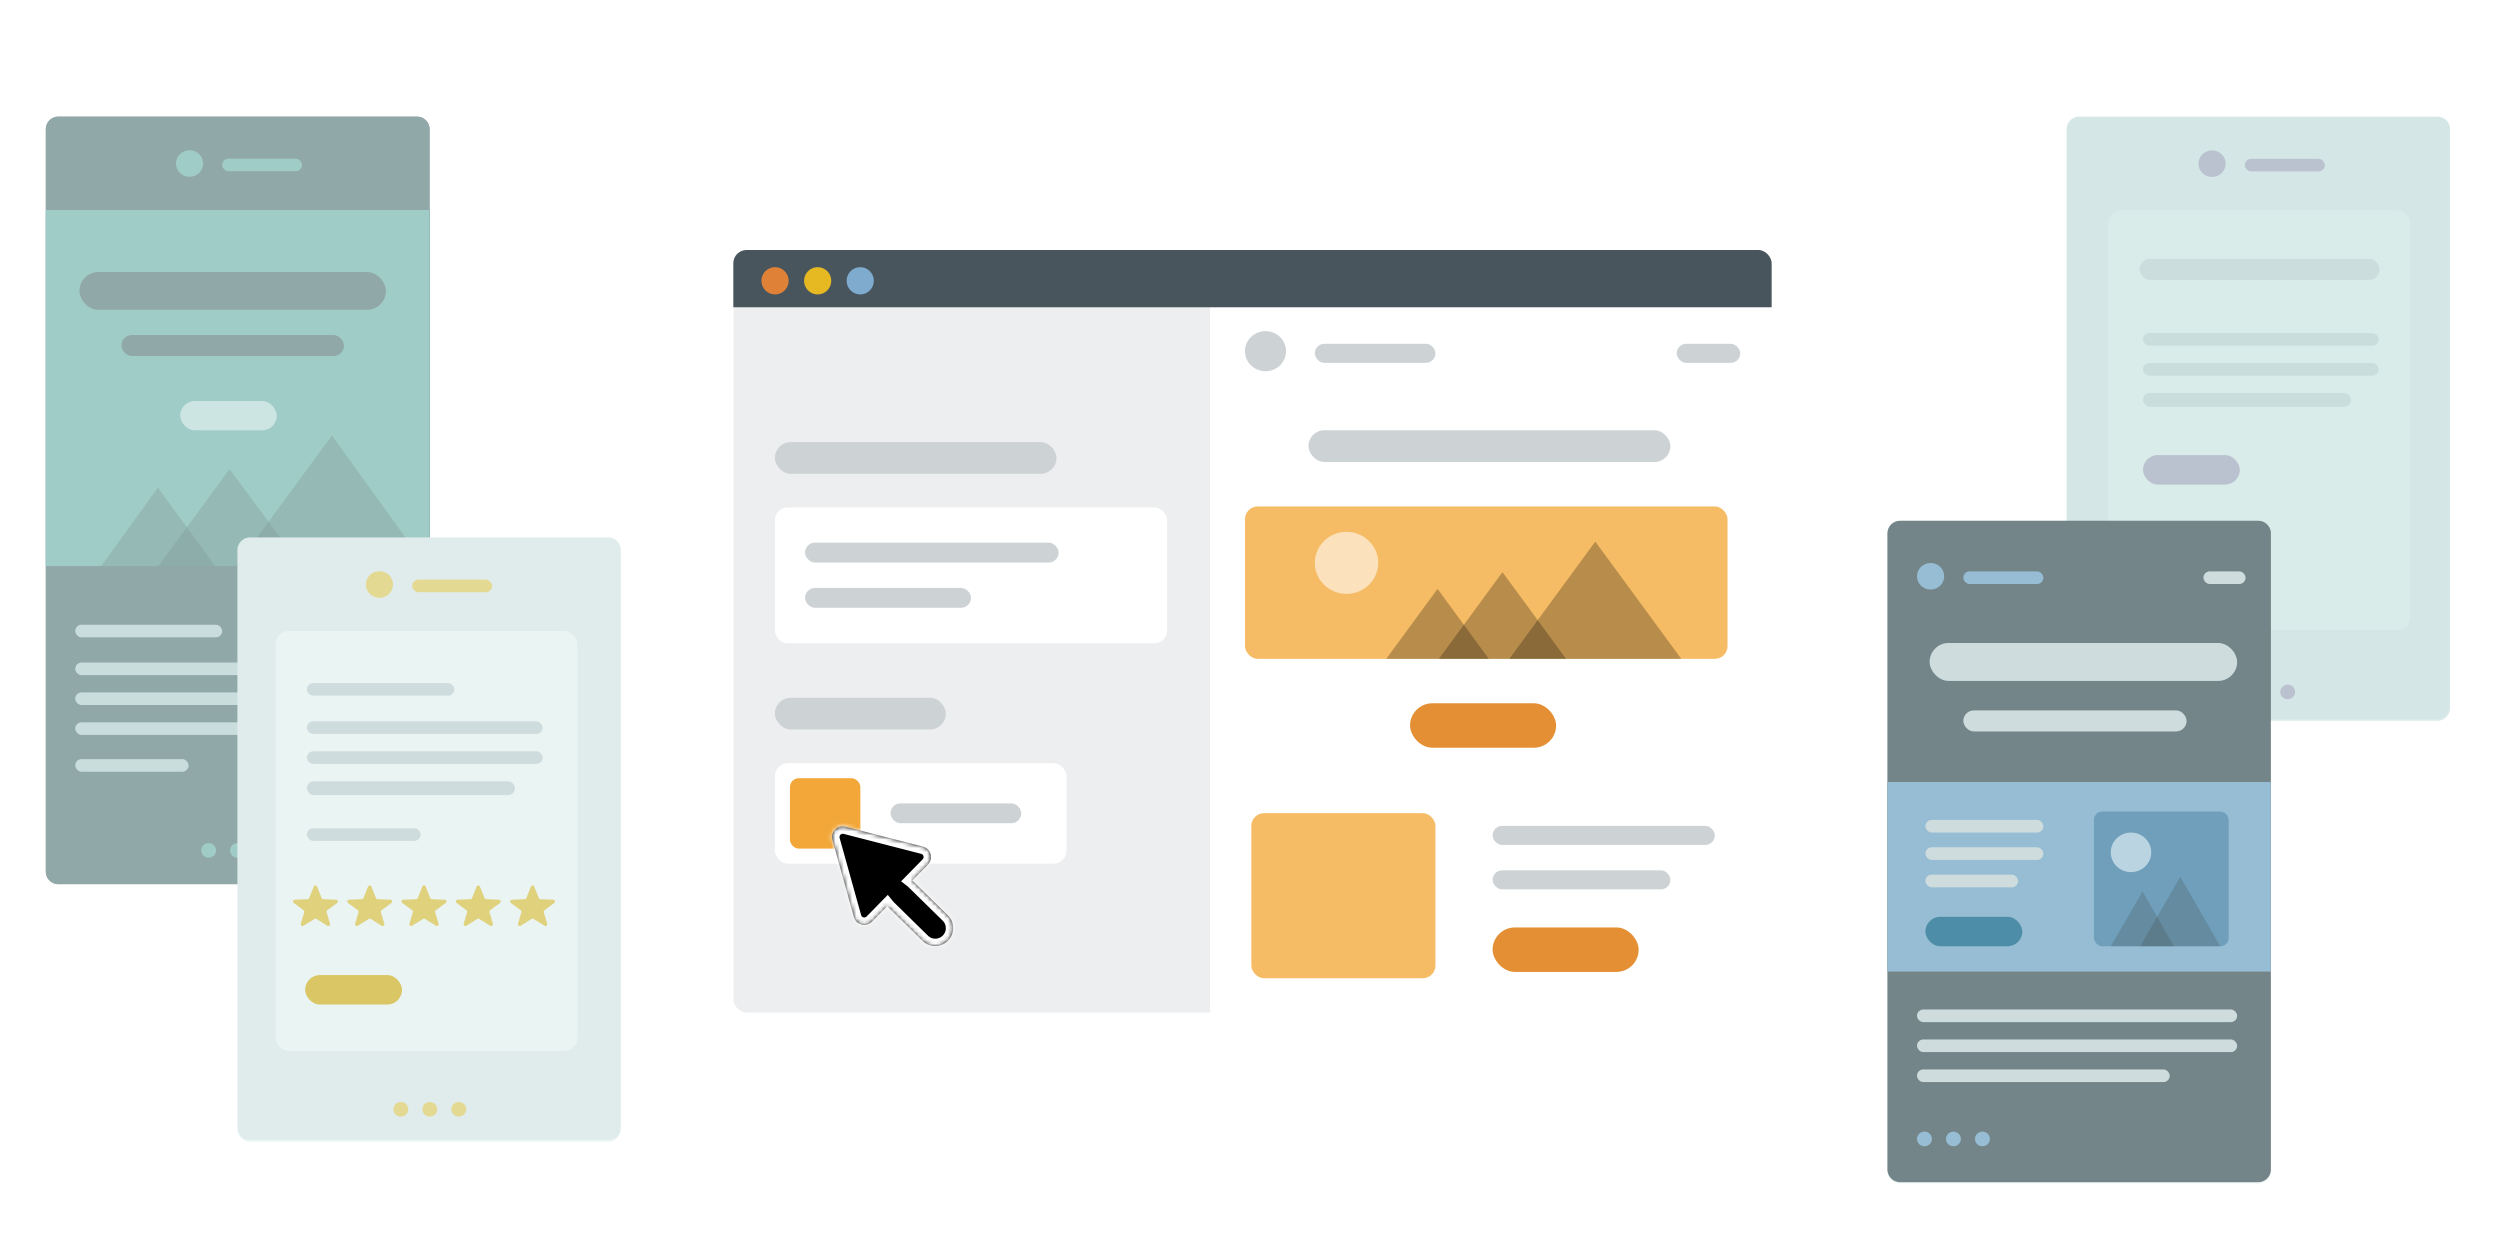
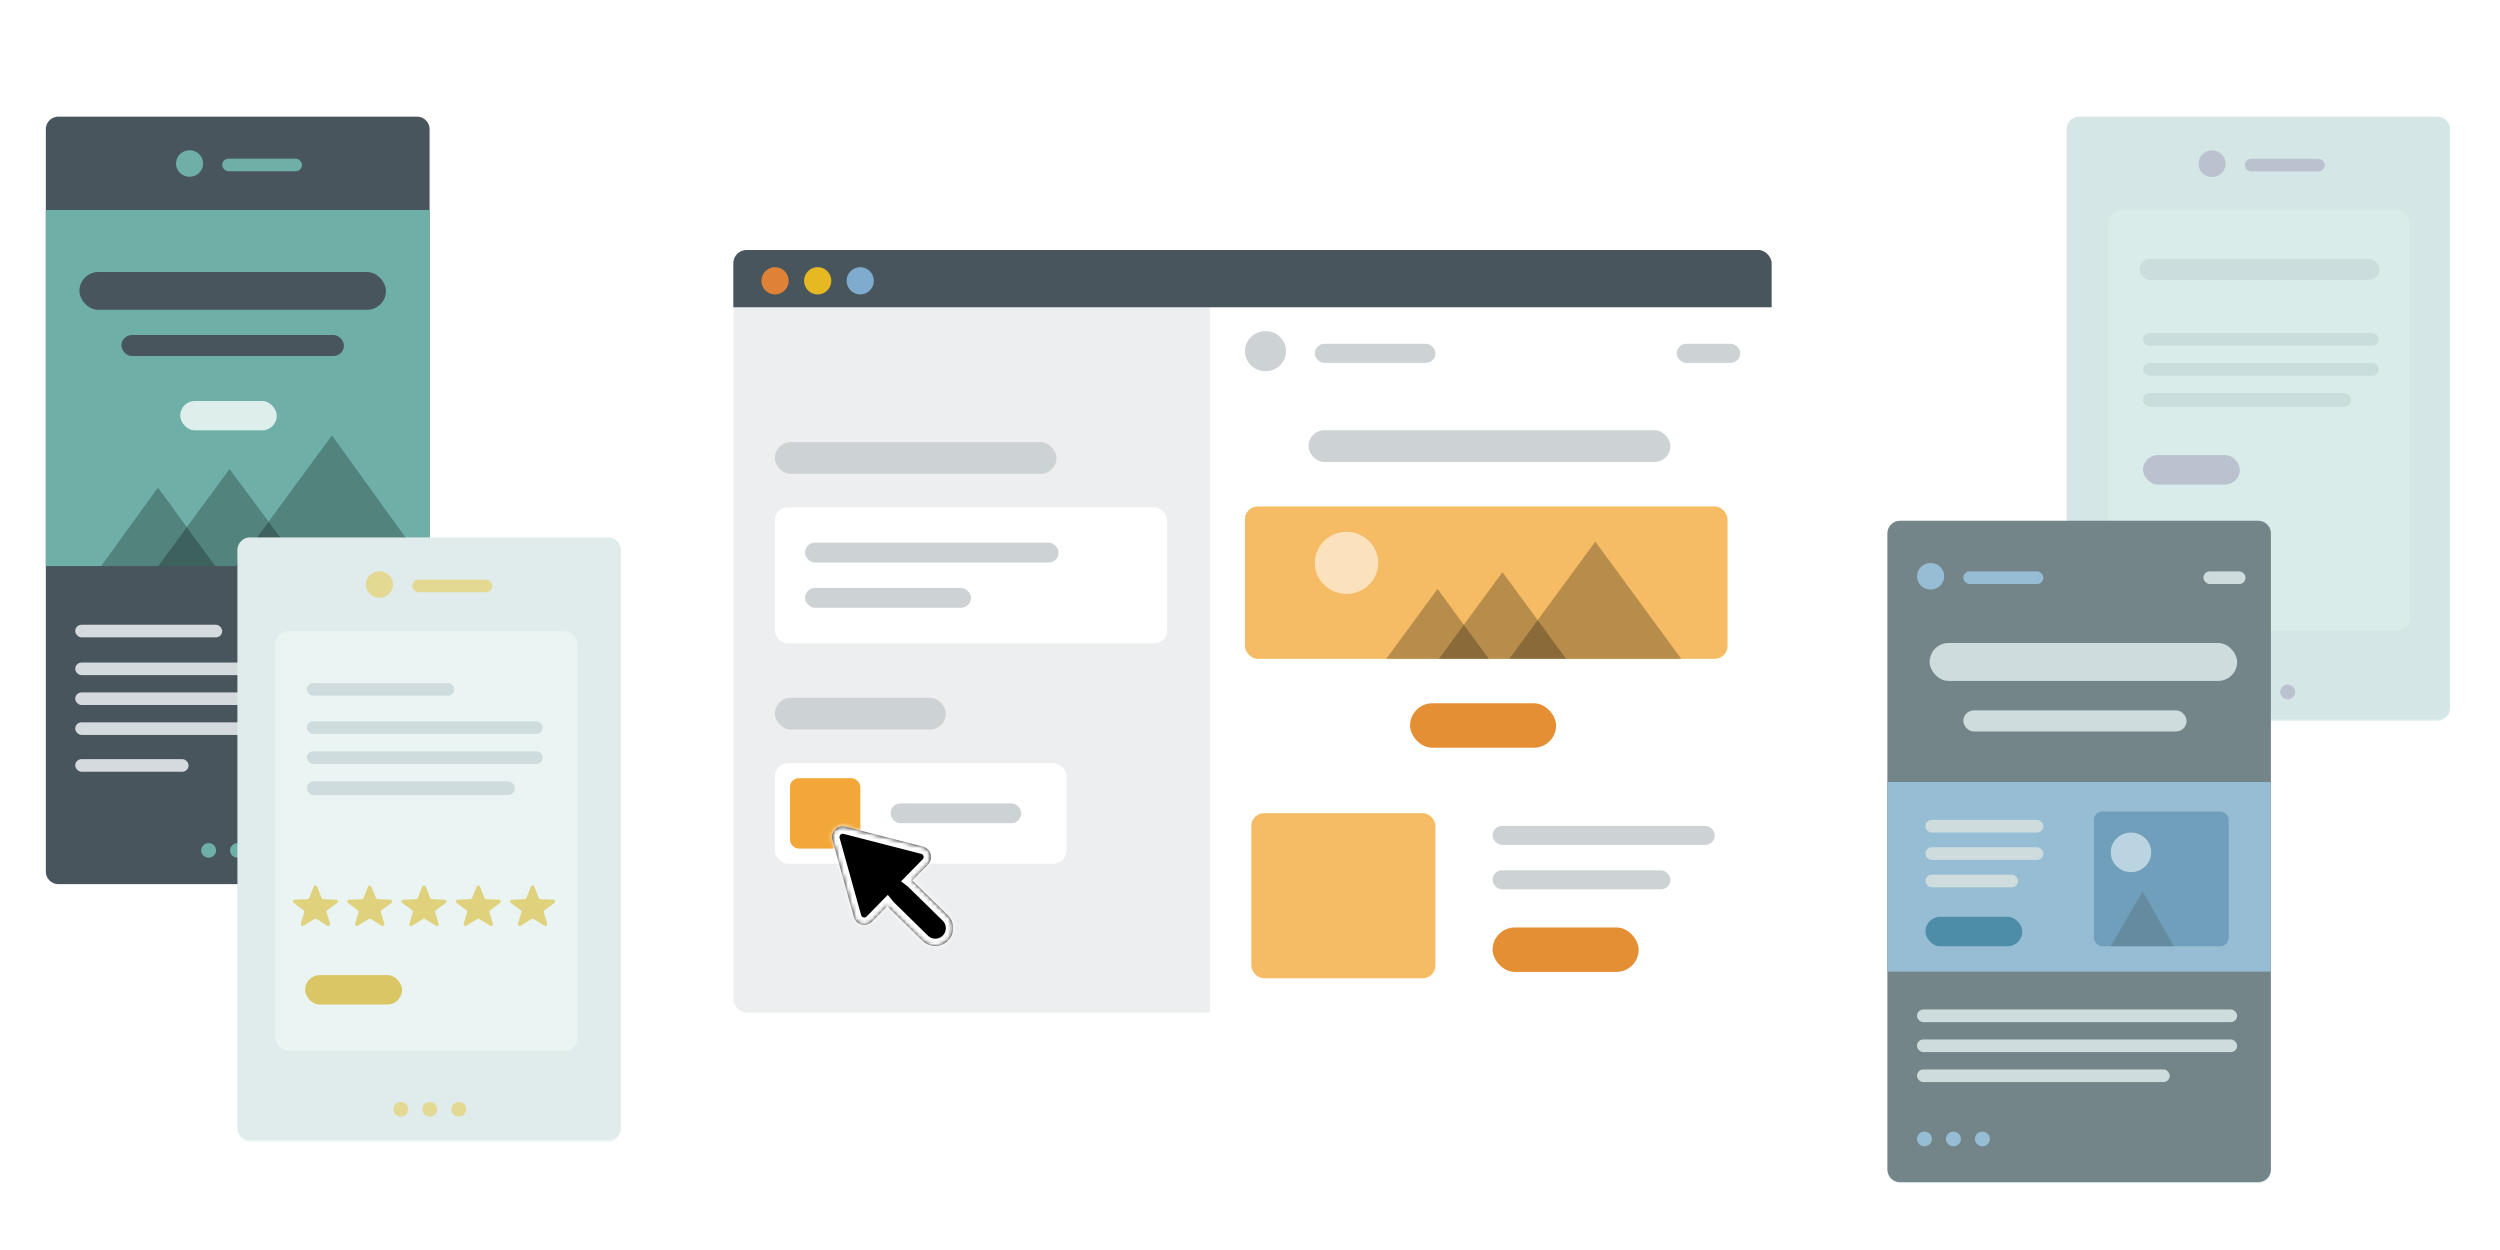
<svg xmlns="http://www.w3.org/2000/svg" width="600" height="300" fill="none" viewBox="0 0 600 300">
  <g filter="url(#a)">
    <g clip-path="url(#b)">
      <path fill="#fff" d="M421.228 63.231H291.699a4.572 4.572 0 0 0-4.572 4.572v298.678a4.572 4.572 0 0 0 4.572 4.571h129.529a4.572 4.572 0 0 0 4.571-4.571V67.803a4.572 4.572 0 0 0-4.571-4.572Z" />
      <path fill="#CDD2D4" d="M307.643 83.28c0 2.666-2.203 4.813-4.924 4.813-2.721 0-4.924-2.147-4.924-4.812 0-2.666 2.203-4.813 4.924-4.813 2.721 0 4.924 2.147 4.924 4.813Z" />
      <rect width="28.953" height="4.572" x="314.557" y="81.515" fill="#CDD2D4" rx="2.286" />
      <rect width="15.239" height="4.572" x="401.417" y="81.515" fill="#CDD2D4" rx="2.286" />
      <rect width="86.86" height="7.619" x="313.033" y="102.261" fill="#CDD2D4" rx="3.81" />
      <rect width="115.814" height="36.573" x="297.794" y="120.55" fill="#F6BC65" rx="3.048" />
      <path fill="#000" d="M344.332 157.121h30.523l-15.262-20.815-15.261 20.815Z" opacity=".25" />
      <path fill="#000" d="M331.698 157.122h24.613l-12.301-16.788-12.312 16.788Zm29.536 0h41.276l-20.644-28.137-20.632 28.137Z" opacity=".25" />
      <path fill="#FBE1BC" d="M322.166 141.532c4.202 0 7.609-3.332 7.609-7.443s-3.407-7.443-7.609-7.443c-4.203 0-7.61 3.332-7.61 7.443s3.407 7.443 7.61 7.443Z" />
      <rect width="35.049" height="10.667" x="337.415" y="167.787" fill="#E48F33" rx="5.334" />
      <rect width="53.335" height="4.572" x="357.226" y="197.208" fill="#CDD2D4" rx="2.286" />
      <rect width="42.668" height="4.572" x="357.226" y="207.875" fill="#CDD2D4" rx="2.286" />
      <rect width="35.049" height="10.667" x="357.226" y="221.59" fill="#E48F33" rx="5.334" />
      <rect width="44.192" height="39.62" x="299.318" y="194.158" fill="#F6BC65" rx="3.048" />
      <path fill="#EDEEEF" d="M178.063 59.102H289.42V242H178.063a2.981 2.981 0 0 1-2.986-2.987V62.077a2.979 2.979 0 0 1 2.986-2.974Z" />
      <path fill="#48555C" d="M177.966 59h243.709c1.631 0 2.967 1.064 2.967 2.387V72.75H175V61.387c0-1.323 1.323-2.387 2.966-2.387Z" />
      <path fill="#7EABCE" fill-rule="evenodd" d="M208.713 66.392a3.263 3.263 0 0 1-3.256 3.269 3.264 3.264 0 0 1-3.256-3.27 3.264 3.264 0 0 1 3.256-3.268 3.263 3.263 0 0 1 3.256 3.269Z" clip-rule="evenodd" />
      <path fill="#E6B923" fill-rule="evenodd" d="M198.497 66.392a3.263 3.263 0 0 1-3.256 3.269 3.264 3.264 0 0 1-3.256-3.27 3.264 3.264 0 0 1 3.256-3.268 3.263 3.263 0 0 1 3.256 3.269Z" clip-rule="evenodd" />
      <path fill="#E08138" fill-rule="evenodd" d="M188.268 66.392a3.264 3.264 0 0 1-3.256 3.269 3.263 3.263 0 0 1-3.256-3.27 3.263 3.263 0 0 1 3.256-3.268 3.264 3.264 0 0 1 3.256 3.269Z" clip-rule="evenodd" />
      <rect width="94.144" height="32.589" x="184.967" y="120.791" fill="#fff" rx="3.048" />
      <rect width="60.857" height="4.76" x="192.209" y="129.239" fill="#CDD2D4" rx="2.38" />
      <rect width="39.83" height="4.76" x="192.209" y="140.104" fill="#CDD2D4" rx="2.38" />
      <rect width="67.591" height="7.616" x="184.967" y="105.101" fill="#CDD2D4" rx="3.808" />
      <rect width="70.005" height="24.14" x="184.967" y="182.152" fill="#fff" rx="3.173" />
      <rect width="16.898" height="16.898" x="188.588" y="185.774" fill="#F2A738" rx="2.116" />
      <rect width="41.037" height="7.616" x="184.967" y="166.462" fill="#CDD2D4" rx="3.808" />
      <rect width="31.381" height="4.76" x="212.728" y="191.809" fill="#CDD2D4" rx="2.38" />
      <g filter="url(#c)">
        <mask id="d" fill="#fff">
          <path fill-rule="evenodd" d="M201.911 196.405c-1.916-.493-3.647 1.272-3.116 3.178l5.157 18.502c.531 1.906 2.925 2.522 4.31 1.109l3.683-3.758c.104.128.216.251.336.369l8.182 8.02a4.302 4.302 0 0 0 6.023-6.144l-8.182-8.021a4.608 4.608 0 0 0-.375-.328l3.778-3.855c1.385-1.412.721-3.794-1.194-4.287l-18.602-4.785Z" clip-rule="evenodd" />
        </mask>
        <path fill="#000" fill-rule="evenodd" d="M201.911 196.405c-1.916-.493-3.647 1.272-3.116 3.178l5.157 18.502c.531 1.906 2.925 2.522 4.31 1.109l3.683-3.758c.104.128.216.251.336.369l8.182 8.02a4.302 4.302 0 0 0 6.023-6.144l-8.182-8.021a4.608 4.608 0 0 0-.375-.328l3.778-3.855c1.385-1.412.721-3.794-1.194-4.287l-18.602-4.785Z" clip-rule="evenodd" />
        <path fill="#fff" d="m198.795 199.583-1.712.477 1.712-.477Zm3.116-3.178-.443 1.721.443-1.721Zm2.041 21.68-1.713.478 1.713-.478Zm4.31 1.109 1.269 1.245-1.269-1.245Zm3.683-3.758 1.382-1.119-1.255-1.55-1.396 1.425 1.269 1.244Zm.336.369 1.245-1.27-1.245 1.27Zm8.182 8.02-1.245 1.27 1.245-1.27Zm6.084-.061 1.269 1.245-1.269-1.245Zm-.061-6.083-1.245 1.269 1.245-1.269Zm-8.182-8.021 1.245-1.269-1.245 1.269Zm-.375-.328-1.27-1.244-1.396 1.424 1.575 1.224 1.091-1.404Zm3.778-3.855-1.269-1.244 1.269 1.244Zm-1.194-4.287.443-1.722-.443 1.722Zm-20.005-2.085a.792.792 0 0 1 .96-.979l.886-3.443c-3.241-.834-6.17 2.153-5.271 5.377l3.425-.955Zm5.157 18.503-5.157-18.503-3.425.955 5.156 18.503 3.426-.955Zm1.327.342a.791.791 0 0 1-1.327-.342l-3.426.955c.899 3.223 4.95 4.266 7.292 1.876l-2.539-2.489Zm3.684-3.758-3.684 3.758 2.539 2.489 3.684-3.758-2.539-2.489Zm2.85.343a2.528 2.528 0 0 1-.199-.218l-2.763 2.238c.146.181.303.354.472.52l2.49-2.54Zm8.182 8.02-8.182-8.02-2.49 2.54 8.182 8.02 2.49-2.54Zm3.569-.035a2.524 2.524 0 0 1-3.569.035l-2.49 2.54a6.08 6.08 0 0 0 8.598-.086l-2.539-2.489Zm-.036-3.57a2.524 2.524 0 0 1 .036 3.57l2.539 2.489a6.08 6.08 0 0 0-.085-8.598l-2.49 2.539Zm-8.181-8.02 8.181 8.02 2.49-2.539-8.182-8.02-2.489 2.539Zm-.222-.194c.076.059.15.124.222.194l2.489-2.539a6.215 6.215 0 0 0-.529-.463l-2.182 2.808Zm3.6-6.503-3.779 3.855 2.539 2.489 3.779-3.855-2.539-2.489Zm-.368-1.321c.59.152.794.886.368 1.321l2.539 2.489c2.343-2.39 1.22-6.42-2.021-7.254l-.886 3.444Zm-18.602-4.786 18.602 4.786.886-3.444-18.602-4.785-.886 3.443Z" mask="url(#d)" />
      </g>
    </g>
  </g>
  <path fill="#48555C" d="M100.076 28H14.023A3.023 3.023 0 0 0 11 31.023v178.151a3.024 3.024 0 0 0 3.023 3.024h86.053a3.024 3.024 0 0 0 3.023-3.024V31.024A3.024 3.024 0 0 0 100.076 28Z" />
  <path fill="#6EAFA7" d="M48.754 39.245c0 1.763-1.457 3.183-3.257 3.183s-3.256-1.42-3.256-3.183c0-1.762 1.457-3.182 3.256-3.182 1.8 0 3.257 1.42 3.257 3.182Z" />
  <rect width="19.148" height="3.023" x="53.326" y="38.078" fill="#6EAFA7" rx="1.512" />
  <path fill="#6EAFA7" d="M11 50.402h92.099v85.461H11z" />
  <path fill="#000" d="M37.966 135.864h34.433L55.09 112.57l-17.123 23.294Z" opacity=".25" />
  <path fill="#000" d="M24.275 135.864h27.381l-13.759-18.85-13.622 18.85Zm32.36-.001h45.634l-22.608-31.37-23.026 31.37Z" opacity=".25" />
  <rect width="73.567" height="9.07" x="19.062" y="65.287" fill="#48555C" rx="4.535" />
  <rect width="53.412" height="5.039" x="29.14" y="80.404" fill="#48555C" rx="2.519" />
  <rect width="23.179" height="7.054" x="43.248" y="96.233" fill="#DDEEEB" rx="3.527" />
  <path fill="#6EAFA7" d="M62.153 204.094c0-.967.796-1.75 1.787-1.75.992 0 1.787.783 1.787 1.75s-.795 1.751-1.787 1.751c-.991 0-1.787-.784-1.787-1.751Zm-6.933 0c0-.967.796-1.75 1.787-1.75.992 0 1.788.783 1.788 1.75s-.796 1.751-1.788 1.751c-.991 0-1.787-.784-1.787-1.751Zm-6.933 0c0-.967.796-1.75 1.788-1.75.991 0 1.787.783 1.787 1.75s-.796 1.751-1.787 1.751c-.992 0-1.788-.784-1.788-1.751Z" />
  <rect width="35.272" height="3.023" x="18.054" y="149.94" fill="#D5DADF" rx="1.512" />
  <rect width="27.21" height="3.023" x="18.054" y="182.189" fill="#D5DADF" rx="1.512" />
  <rect width="76.591" height="3.023" x="18.054" y="159.011" fill="#D5DADF" rx="1.512" />
  <rect width="76.591" height="3.023" x="18.054" y="166.183" fill="#D5DADF" rx="1.512" />
  <rect width="60.466" height="3.023" x="18.054" y="173.354" fill="#D5DADF" rx="1.512" />
-   <path fill="#C2E0DC" d="M100.076 28H14.023A3.023 3.023 0 0 0 11 31.023v178.151a3.024 3.024 0 0 0 3.023 3.024h86.053a3.024 3.024 0 0 0 3.023-3.024V31.024A3.024 3.024 0 0 0 100.076 28Z" opacity=".6" />
  <path fill="#F0F3F5" d="M145.967 129H60.033A3.033 3.033 0 0 0 57 132.033v138.506a3.032 3.032 0 0 0 3.033 3.032h85.934a3.032 3.032 0 0 0 3.033-3.033V132.033a3.033 3.033 0 0 0-3.033-3.033Z" />
  <path fill="#F4D66C" d="M94.331 140.281c0 1.768-1.462 3.193-3.267 3.193s-3.266-1.425-3.266-3.193c0-1.769 1.461-3.193 3.266-3.193 1.806 0 3.267 1.424 3.267 3.193Z" />
  <rect width="19.209" height="3.033" x="98.918" y="139.109" fill="#F4D66C" rx="1.516" />
  <path fill="#F4D66C" d="M108.316 266.229c0-.97.798-1.756 1.793-1.756.995 0 1.793.786 1.793 1.756s-.798 1.756-1.793 1.756c-.995 0-1.793-.786-1.793-1.756Zm-6.955 0c0-.97.798-1.756 1.793-1.756.995 0 1.793.786 1.793 1.756s-.798 1.756-1.793 1.756c-.995 0-1.793-.786-1.793-1.756Zm-6.955 0c0-.97.799-1.756 1.793-1.756.995 0 1.793.786 1.793 1.756s-.798 1.756-1.793 1.756c-.994 0-1.793-.786-1.793-1.756Z" />
  <rect width="72.416" height="100.717" x="66.156" y="151.474" fill="#fff" rx="3.033" />
  <rect width="35.385" height="3.033" x="73.647" y="163.932" fill="#D5DADF" rx="1.516" />
-   <rect width="27.297" height="3.033" x="73.647" y="198.78" fill="#D5DADF" rx="1.516" />
  <rect width="56.601" height="3.033" x="73.647" y="173.116" fill="#D5DADF" rx="1.516" />
  <rect width="56.601" height="3.033" x="73.647" y="180.311" fill="#D5DADF" rx="1.516" />
  <rect width="49.942" height="3.329" x="73.647" y="187.506" fill="#D5DADF" rx="1.665" />
  <rect width="23.253" height="7.077" x="73.233" y="234.017" fill="#E6B923" rx="3.538" />
  <path fill="#EFCA4A" d="M75.3 212.786a.434.434 0 0 1 .807 0l1.097 2.747a.435.435 0 0 0 .386.273l3.077.122c.41.016.57.539.241.783l-2.364 1.751a.434.434 0 0 0-.157.473l.819 2.744a.435.435 0 0 1-.645.494l-2.629-1.628a.433.433 0 0 0-.457 0l-2.629 1.628a.435.435 0 0 1-.645-.494l.82-2.744a.434.434 0 0 0-.158-.473l-2.364-1.751a.434.434 0 0 1 .241-.783l3.078-.122a.435.435 0 0 0 .386-.273l1.096-2.747Zm13.03 0a.434.434 0 0 1 .806 0l1.097 2.747a.435.435 0 0 0 .386.273l3.077.122c.41.016.57.539.241.783l-2.364 1.751a.434.434 0 0 0-.157.473l.819 2.744a.435.435 0 0 1-.645.494l-2.629-1.628a.433.433 0 0 0-.457 0l-2.629 1.628a.435.435 0 0 1-.644-.494l.819-2.744a.434.434 0 0 0-.158-.473l-2.364-1.751a.434.434 0 0 1 .241-.783l3.078-.122a.435.435 0 0 0 .386-.273l1.096-2.747Zm13.028 0a.434.434 0 0 1 .807 0l1.096 2.747a.436.436 0 0 0 .387.273l3.077.122c.41.016.571.539.241.783l-2.364 1.751a.432.432 0 0 0-.157.473l.819 2.744a.435.435 0 0 1-.645.494l-2.629-1.628a.433.433 0 0 0-.457 0l-2.629 1.628a.435.435 0 0 1-.645-.494l.82-2.744a.434.434 0 0 0-.158-.473l-2.364-1.751a.434.434 0 0 1 .241-.783l3.078-.122a.436.436 0 0 0 .386-.273l1.096-2.747Zm13.029 0a.434.434 0 0 1 .807 0l1.096 2.747a.436.436 0 0 0 .387.273l3.077.122c.41.016.571.539.241.783l-2.364 1.751a.432.432 0 0 0-.157.473l.819 2.744a.435.435 0 0 1-.645.494l-2.629-1.628a.433.433 0 0 0-.457 0l-2.629 1.628a.435.435 0 0 1-.645-.494l.82-2.744a.434.434 0 0 0-.158-.473l-2.364-1.751a.434.434 0 0 1 .241-.783l3.078-.122a.436.436 0 0 0 .386-.273l1.096-2.747Zm13.029 0a.434.434 0 0 1 .807 0l1.096 2.747a.436.436 0 0 0 .386.273l3.078.122c.409.016.57.539.241.783l-2.364 1.751a.434.434 0 0 0-.158.473l.82 2.744a.435.435 0 0 1-.645.494l-2.629-1.628a.433.433 0 0 0-.457 0l-2.629 1.628a.435.435 0 0 1-.645-.494l.819-2.744a.432.432 0 0 0-.157-.473l-2.364-1.751a.434.434 0 0 1 .241-.783l3.077-.122a.436.436 0 0 0 .387-.273l1.096-2.747Z" />
  <path fill="#C2E0DC" d="M145.977 129H60.023A3.024 3.024 0 0 0 57 132.023v138.954A3.024 3.024 0 0 0 60.023 274h85.954a3.024 3.024 0 0 0 3.023-3.023V132.023a3.024 3.024 0 0 0-3.023-3.023Z" opacity=".35" />
  <path fill="#F0F3F5" d="M584.967 28h-85.934A3.033 3.033 0 0 0 496 31.033v138.506a3.032 3.032 0 0 0 3.033 3.032h85.934a3.032 3.032 0 0 0 3.033-3.033V31.033A3.033 3.033 0 0 0 584.967 28Z" />
  <path fill="#B196BC" d="M534.164 39.281c0 1.769-1.462 3.193-3.267 3.193s-3.267-1.424-3.267-3.193c0-1.768 1.462-3.193 3.267-3.193s3.267 1.425 3.267 3.193Z" />
  <rect width="19.209" height="3.033" x="538.751" y="38.11" fill="#B196BC" rx="1.516" />
  <rect width="72.416" height="100.717" x="505.989" y="50.474" fill="#fff" rx="3.033" />
  <rect width="57.626" height="5.055" x="513.48" y="62.127" fill="#DADDDE" rx="2.527" />
  <rect width="23.253" height="7.077" x="514.312" y="109.22" fill="#B196BC" rx="3.538" />
  <path fill="#B196BC" d="M547.249 166.062c0-.97.798-1.756 1.793-1.756.994 0 1.792.786 1.792 1.756s-.798 1.756-1.792 1.756c-.995 0-1.793-.786-1.793-1.756Zm-6.956 0c0-.97.799-1.756 1.793-1.756.995 0 1.793.786 1.793 1.756s-.798 1.756-1.793 1.756c-.994 0-1.793-.786-1.793-1.756Zm-6.954 0c0-.97.798-1.756 1.793-1.756.995 0 1.793.786 1.793 1.756s-.798 1.756-1.793 1.756c-.995 0-1.793-.786-1.793-1.756Z" />
  <rect width="56.601" height="3.033" x="514.312" y="79.931" fill="#D5DADF" rx="1.516" />
  <rect width="56.601" height="3.033" x="514.312" y="87.125" fill="#D5DADF" rx="1.516" />
  <rect width="49.942" height="3.329" x="514.312" y="94.32" fill="#D5DADF" rx="1.665" />
  <path fill="#C2E0DC" d="M584.977 28h-85.954A3.024 3.024 0 0 0 496 31.023v138.954a3.024 3.024 0 0 0 3.023 3.023h85.954a3.024 3.024 0 0 0 3.023-3.023V31.023A3.024 3.024 0 0 0 584.977 28Z" opacity=".6" />
  <path fill="#48555C" d="M541.967 125h-85.934a3.033 3.033 0 0 0-3.033 3.033v152.659a3.032 3.032 0 0 0 3.033 3.033h85.934a3.032 3.032 0 0 0 3.033-3.033V128.033a3.033 3.033 0 0 0-3.033-3.033Z" />
  <path fill="#7EABCE" d="M473.987 273.349c0-.97.798-1.756 1.793-1.756.995 0 1.793.786 1.793 1.756s-.798 1.756-1.793 1.756c-.995 0-1.793-.786-1.793-1.756Zm-6.955 0c0-.97.798-1.756 1.793-1.756.994 0 1.793.786 1.793 1.756s-.799 1.756-1.793 1.756c-.995 0-1.793-.786-1.793-1.756Zm-6.955 0c0-.97.798-1.756 1.793-1.756.995 0 1.793.786 1.793 1.756s-.798 1.756-1.793 1.756c-.995 0-1.793-.786-1.793-1.756Zm6.533-135.047c0 1.769-1.461 3.193-3.266 3.193s-3.267-1.424-3.267-3.193c0-1.768 1.462-3.193 3.267-3.193s3.266 1.425 3.266 3.193Z" />
  <rect width="19.209" height="3.033" x="471.198" y="137.132" fill="#7EABCE" rx="1.516" />
  <rect width="10.11" height="3.033" x="528.825" y="137.132" fill="#D5DADF" rx="1.516" />
  <rect width="76.835" height="3.033" x="460.077" y="242.275" fill="#D5DADF" rx="1.516" />
  <rect width="76.835" height="3.033" x="460.077" y="249.471" fill="#D5DADF" rx="1.516" />
  <rect width="60.659" height="3.033" x="460.077" y="256.665" fill="#D5DADF" rx="1.516" />
  <rect width="73.802" height="9.099" x="463.11" y="154.319" fill="#D5DADF" rx="4.549" />
  <rect width="53.582" height="5.055" x="471.198" y="170.494" fill="#D5DADF" rx="2.527" />
  <path fill="#7EABCE" d="M453 187.681h92v45.495h-92z" />
  <rect width="28.308" height="3.033" x="462.099" y="196.779" fill="#D5DADF" rx="1.516" />
  <rect width="28.308" height="3.033" x="462.099" y="203.351" fill="#D5DADF" rx="1.516" />
  <rect width="22.242" height="3.033" x="462.099" y="209.922" fill="#D5DADF" rx="1.516" />
  <rect width="23.253" height="7.077" x="462.099" y="220.031" fill="#0F618A" rx="3.538" />
  <rect width="32.352" height="32.352" x="502.539" y="194.758" fill="#427CA9" rx="2.022" />
-   <path fill="#000" d="M513.66 227.11h19.208l-9.604-16.681-9.604 16.681Z" opacity=".25" />
  <path fill="#000" d="M506.583 227.111h15.164l-7.526-13.143-7.638 13.143Z" opacity=".25" />
  <path fill="#B5CFE3" d="M511.438 209.312c2.682 0 4.856-2.126 4.856-4.75 0-2.623-2.174-4.75-4.856-4.75-2.681 0-4.855 2.127-4.855 4.75 0 2.624 2.174 4.75 4.855 4.75Z" />
  <path fill="#C2E0DC" d="M541.977 125h-85.954a3.024 3.024 0 0 0-3.023 3.023v152.954a3.024 3.024 0 0 0 3.023 3.023h85.954a3.024 3.024 0 0 0 3.023-3.023V128.023a3.024 3.024 0 0 0-3.023-3.023Z" opacity=".35" />
  <defs>
    <filter id="a" width="271.196" height="205" x="165" y="49" color-interpolation-filters="sRGB" filterUnits="userSpaceOnUse">
      <feFlood flood-opacity="0" result="BackgroundImageFix" />
      <feColorMatrix in="SourceAlpha" result="hardAlpha" values="0 0 0 0 0 0 0 0 0 0 0 0 0 0 0 0 0 0 127 0" />
      <feOffset dx="1" dy="1" />
      <feGaussianBlur stdDeviation="5.5" />
      <feColorMatrix values="0 0 0 0 0 0 0 0 0 0 0 0 0 0 0 0 0 0 0.15 0" />
      <feBlend in2="BackgroundImageFix" result="effect1_dropShadow_715_3546" />
      <feBlend in="SourceGraphic" in2="effect1_dropShadow_715_3546" result="shape" />
    </filter>
    <filter id="c" width="49.18" height="48.835" x="188.647" y="187.276" color-interpolation-filters="sRGB" filterUnits="userSpaceOnUse">
      <feFlood flood-opacity="0" result="BackgroundImageFix" />
      <feColorMatrix in="SourceAlpha" result="hardAlpha" values="0 0 0 0 0 0 0 0 0 0 0 0 0 0 0 0 0 0 127 0" />
      <feOffset dy="1.005" />
      <feGaussianBlur stdDeviation="5.025" />
      <feComposite in2="hardAlpha" operator="out" />
      <feColorMatrix values="0 0 0 0 0 0 0 0 0 0 0 0 0 0 0 0 0 0 0.15 0" />
      <feBlend in2="BackgroundImageFix" result="effect1_dropShadow_715_3546" />
      <feBlend in="SourceGraphic" in2="effect1_dropShadow_715_3546" result="shape" />
    </filter>
    <clipPath id="b">
      <rect width="249.196" height="183" x="175" y="59" fill="#fff" rx="3.173" />
    </clipPath>
  </defs>
</svg>